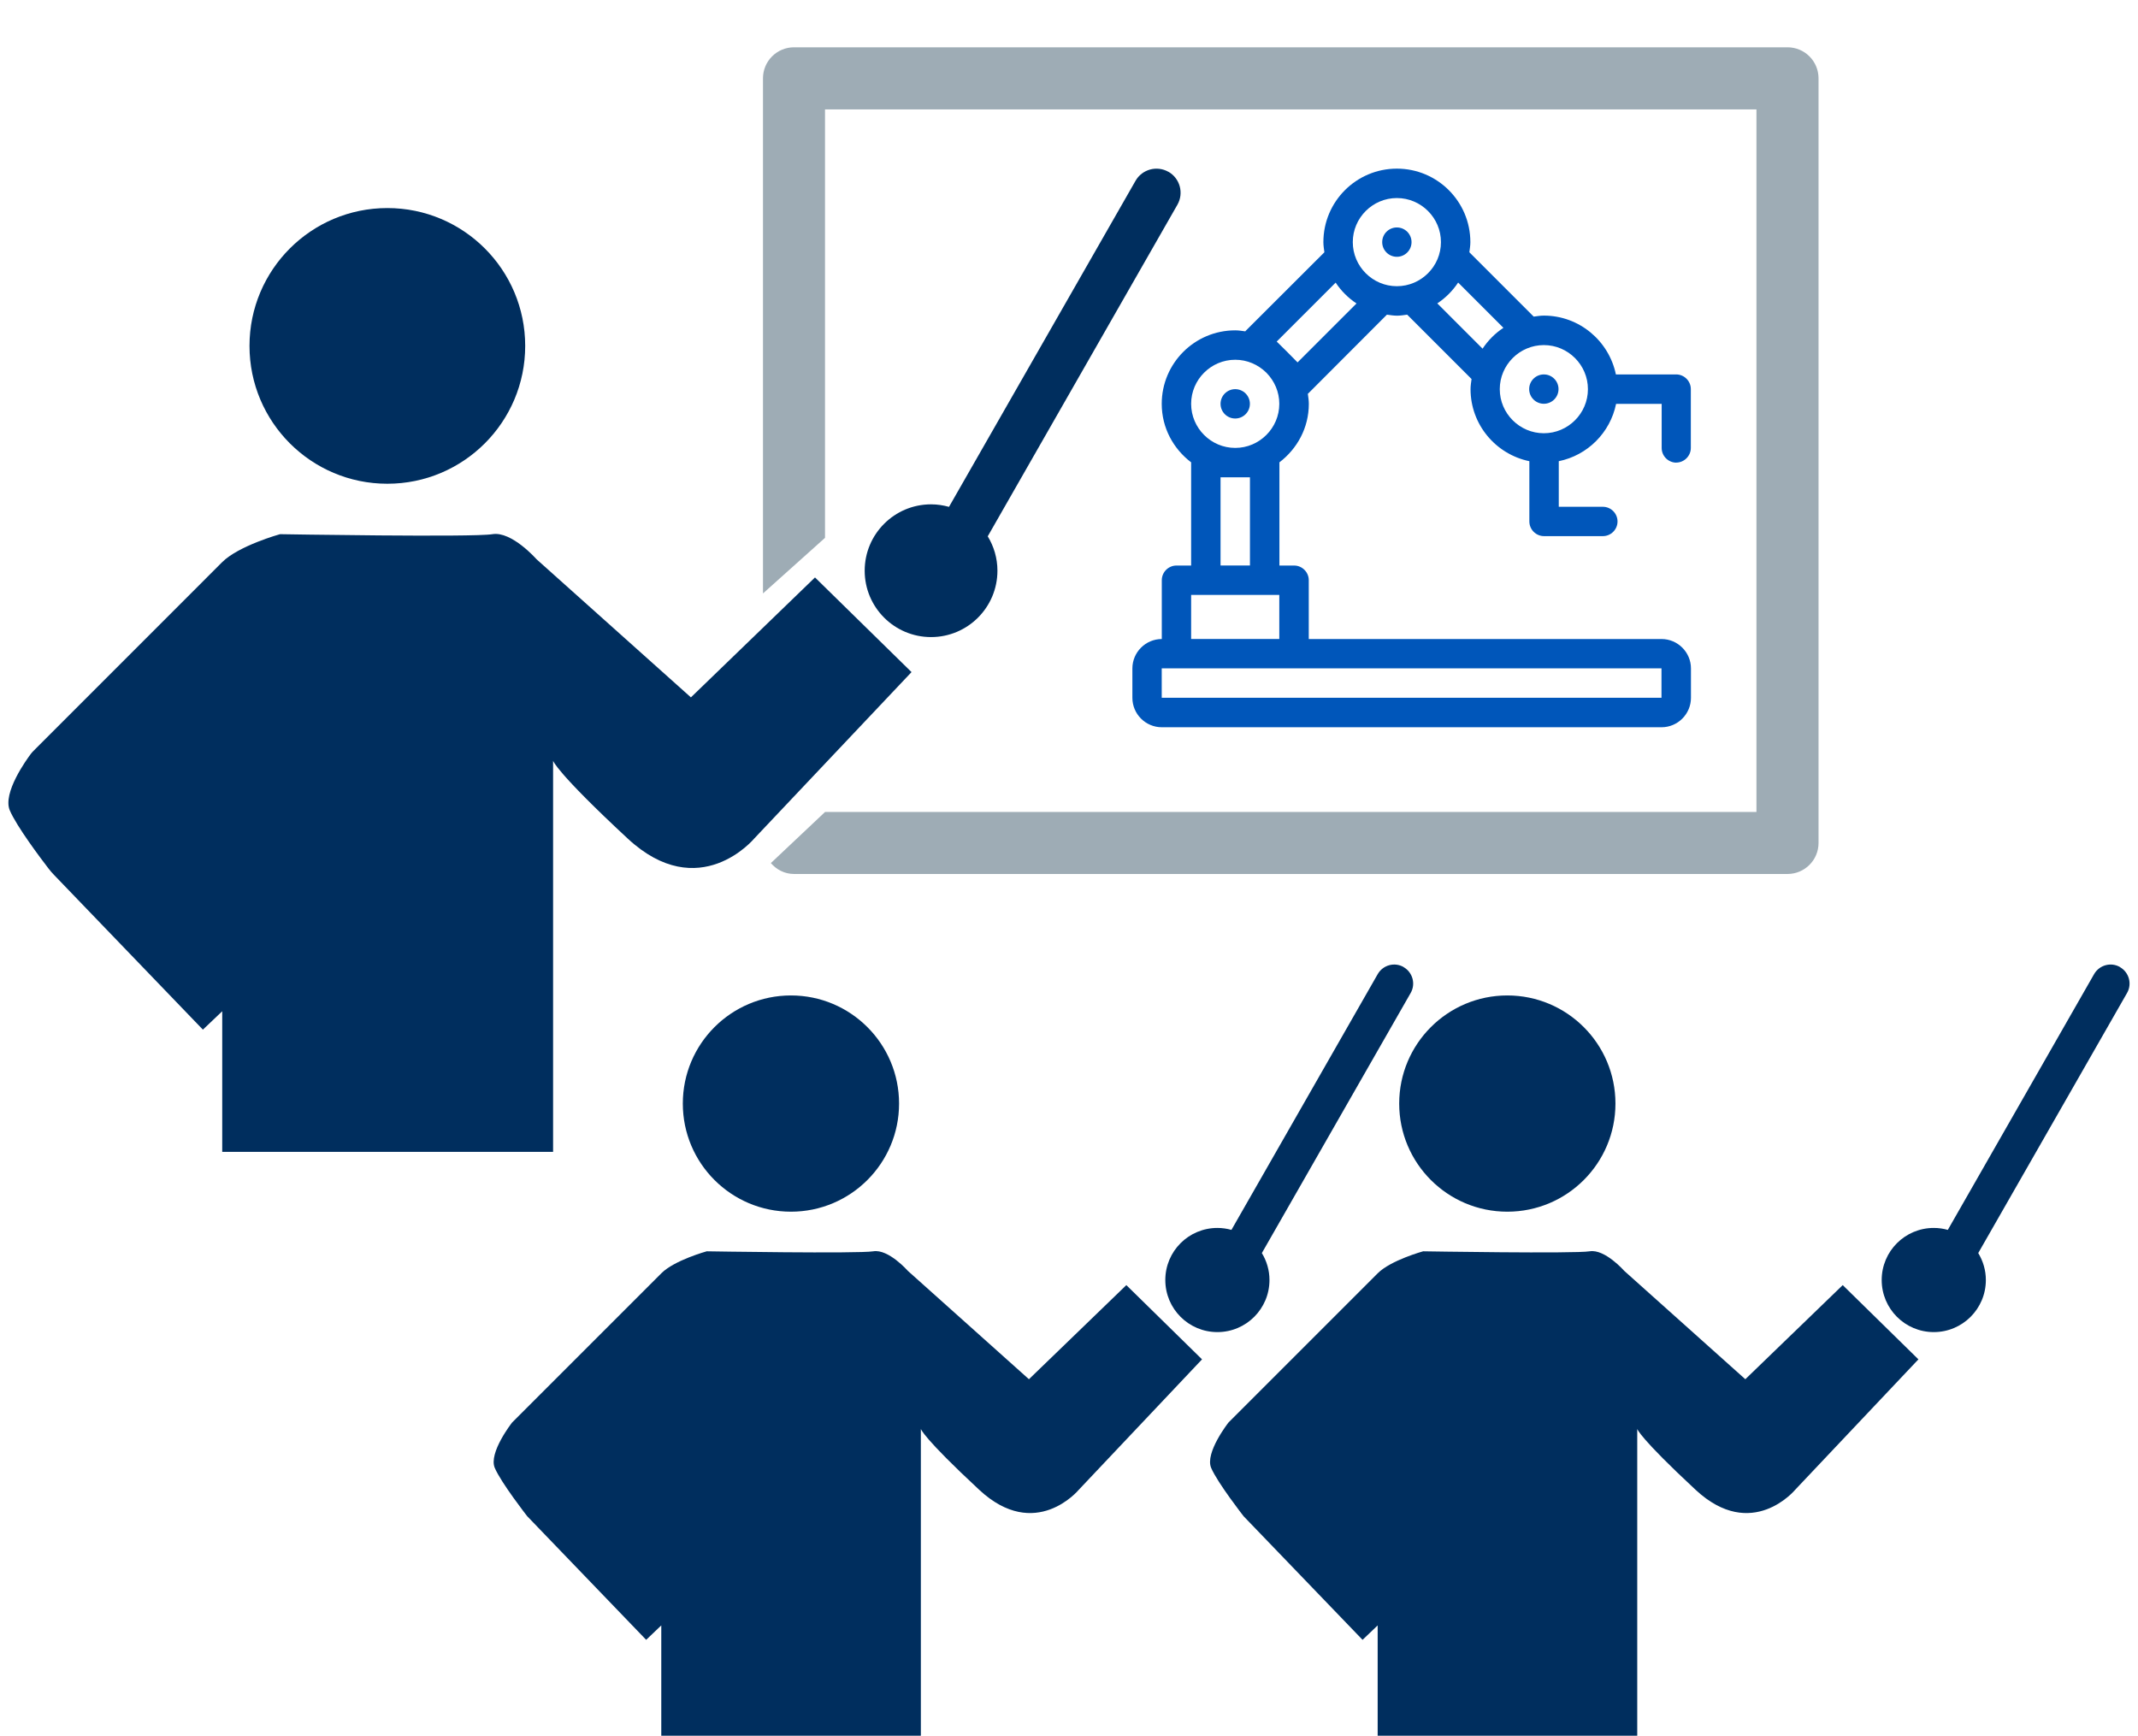
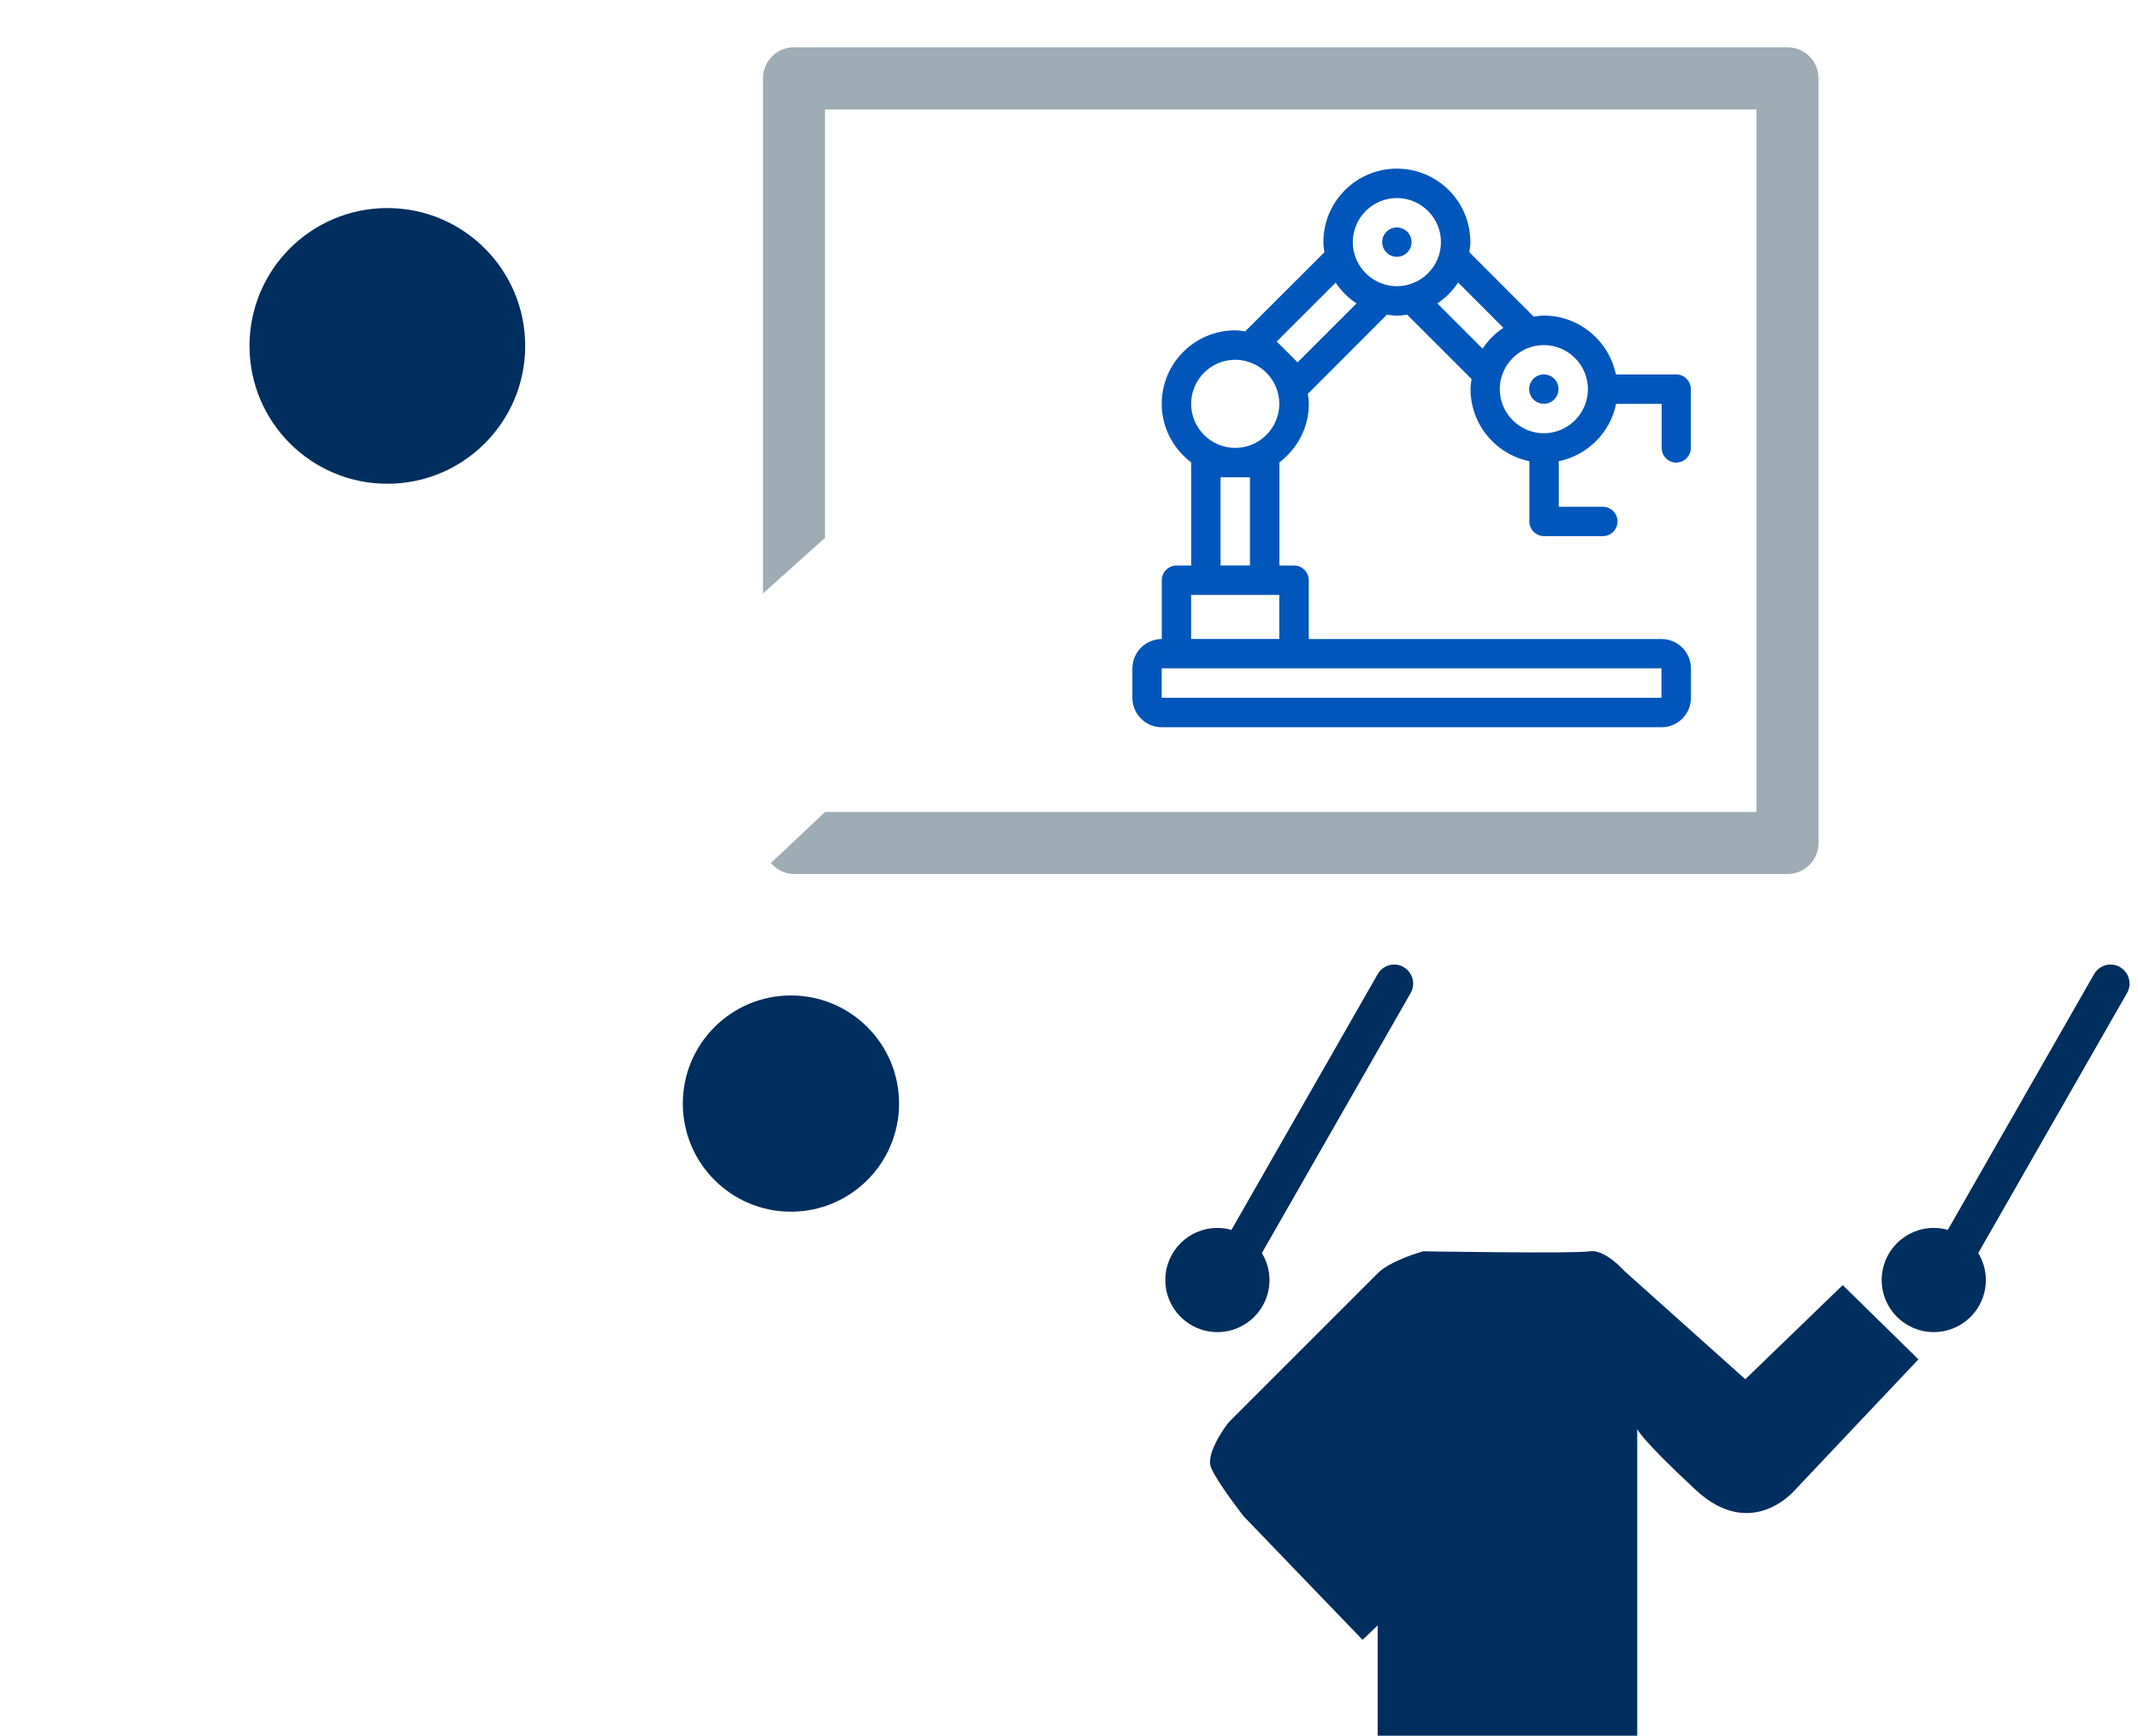
<svg xmlns="http://www.w3.org/2000/svg" id="a" data-name="Layer 1" width="339.51" height="275.66" viewBox="0 0 339.51 275.66">
  <defs>
    <style>
      .b {
        fill: #9eacb5;
      }

      .c {
        fill: #002e5e;
      }

      .d {
        fill: #0056ba;
      }
    </style>
  </defs>
  <g>
-     <circle class="d" cx="196.15" cy="64.13" r="2.33" />
    <circle class="d" cx="221.82" cy="38.45" r="2.33" />
    <circle class="d" cx="245.16" cy="61.79" r="2.33" />
    <path class="d" d="M266.17,73.46c1.28,0,2.33-1.05,2.33-2.33v-9.34c0-1.28-1.05-2.33-2.33-2.33h-9.57c-1.1-5.32-5.81-9.34-11.44-9.34-.56,0-1.07.09-1.61.16l-10.22-10.22c.07-.54.16-1.05.16-1.61,0-6.44-5.23-11.67-11.67-11.67s-11.67,5.23-11.67,11.67c0,.56.09,1.07.16,1.61l-12.53,12.51s0,.02-.02.05c-.54-.07-1.05-.16-1.61-.16-6.44,0-11.67,5.23-11.67,11.67,0,3.8,1.84,7.14,4.67,9.29v16.39h-2.33c-1.28,0-2.33,1.05-2.33,2.33v9.34c-2.57,0-4.67,2.1-4.67,4.67v4.67c0,2.57,2.1,4.67,4.67,4.67h79.36c2.57,0,4.67-2.1,4.67-4.67v-4.67c0-2.57-2.1-4.67-4.67-4.67h-56.02v-9.34c0-1.28-1.05-2.33-2.33-2.33h-2.33v-16.39c2.82-2.15,4.67-5.48,4.67-9.29,0-.56-.09-1.07-.16-1.61t.05-.02l12.51-12.53c.54.07,1.05.16,1.61.16s1.07-.09,1.61-.16l10.22,10.22c-.07.54-.16,1.05-.16,1.61,0,5.63,4.01,10.34,9.34,11.44v9.57c0,1.28,1.05,2.33,2.33,2.33h9.34c1.28,0,2.33-1.05,2.33-2.33s-1.05-2.33-2.33-2.33h-7v-7.24c4.57-.93,8.17-4.53,9.1-9.1h7.24v7c0,1.28,1.05,2.33,2.33,2.33ZM189.15,94.47h14v7h-14v-7ZM193.82,89.8v-14h4.67v14h-4.67ZM263.84,106.14v4.67h-79.36v-4.67h79.36ZM196.15,71.13c-3.85,0-7-3.15-7-7s3.15-7,7-7c1.91,0,3.62.77,4.9,2.01l.09.09c1.24,1.28,2.01,2.99,2.01,4.9,0,3.85-3.15,7-7,7ZM206.05,57.55l-1.61-1.63s-.05-.05-.07-.07l-1.63-1.61,9.36-9.36c.86,1.31,2.01,2.45,3.31,3.31l-9.36,9.36ZM221.82,45.45c-3.85,0-7-3.15-7-7s3.15-7,7-7,7,3.15,7,7-3.15,7-7,7ZM235.43,55.37l-7.19-7.19c1.31-.86,2.45-2.01,3.31-3.31l7.19,7.19c-1.31.86-2.45,2.01-3.31,3.31ZM245.16,68.8c-3.85,0-7-3.15-7-7s3.15-7,7-7,7,3.15,7,7-3.15,7-7,7Z" />
  </g>
  <circle class="c" cx="61.51" cy="54.93" r="21.89" />
-   <path class="c" d="M185.55,27.29c-1.84-1.05-4.18-.41-5.23,1.42l-29.62,51.78c-.91-.25-1.86-.4-2.85-.4-5.82,0-10.54,4.72-10.54,10.54s4.72,10.54,10.54,10.54,10.54-4.72,10.54-10.54c0-2-.57-3.87-1.54-5.46l30.12-52.66c1.05-1.84.41-4.18-1.42-5.23Z" />
-   <path class="c" d="M109.72,110.75l-24.52-21.94s-3.94-4.49-7.01-3.98c-3.07.52-33.72,0-33.72,0,0,0-6.57,1.82-9.2,4.45-2.53,2.53-28.11,28.12-30.09,30.1-.09.09-.16.17-.23.27-.72.95-4.58,6.27-3.39,9.05,1.09,2.54,4.87,7.57,6.15,9.23.27.36.57.7.88,1.02l23.63,24.56,3.07-2.92v22.33h52.54v-62.11s.44,1.75,11.82,12.33c11.38,10.58,20.14,0,20.14,0l24.96-26.41-15.33-15.03-19.7,19.04Z" />
  <g>
    <circle class="c" cx="125.6" cy="175.25" r="17.17" />
    <path class="c" d="M222.89,153.57c-1.44-.83-3.28-.32-4.11,1.12l-23.23,40.62c-.71-.2-1.46-.31-2.23-.31-4.57,0-8.27,3.7-8.27,8.27s3.7,8.27,8.27,8.27,8.27-3.7,8.27-8.27c0-1.57-.45-3.03-1.21-4.28l23.63-41.3c.83-1.44.32-3.28-1.12-4.11Z" />
-     <path class="c" d="M163.41,219.04l-19.23-17.21s-3.09-3.52-5.5-3.12c-2.4.4-26.45,0-26.45,0,0,0-5.15,1.42-7.21,3.49-2.06,2.07-23.7,23.7-23.7,23.7,0,0-3.78,4.81-2.75,7.21,1.03,2.4,5.15,7.67,5.15,7.67l18.89,19.63,2.4-2.29v17.52h41.22v-48.72s.34,1.37,9.27,9.67c8.93,8.3,15.8,0,15.8,0l19.58-20.72-12.02-11.79-15.46,14.94Z" />
  </g>
  <g>
-     <circle class="c" cx="239.36" cy="175.25" r="17.17" />
    <path class="c" d="M336.65,153.57c-1.44-.83-3.28-.32-4.11,1.12l-23.23,40.62c-.71-.2-1.46-.31-2.23-.31-4.57,0-8.27,3.7-8.27,8.27s3.7,8.27,8.27,8.27,8.27-3.7,8.27-8.27c0-1.57-.45-3.03-1.21-4.28l23.63-41.3c.83-1.44.32-3.28-1.12-4.11Z" />
    <path class="c" d="M277.17,219.04l-19.23-17.21s-3.09-3.52-5.5-3.12c-2.4.4-26.45,0-26.45,0,0,0-5.15,1.42-7.21,3.49-2.06,2.07-23.7,23.7-23.7,23.7,0,0-3.78,4.81-2.75,7.21,1.03,2.4,5.15,7.67,5.15,7.67l18.89,19.63,2.4-2.29v17.52h41.22v-48.72s.34,1.37,9.27,9.67c8.93,8.3,15.8,0,15.8,0l19.58-20.72-12.02-11.79-15.46,14.94Z" />
  </g>
  <path class="b" d="M283.85,7.51H126.09c-2.72,0-4.93,2.2-4.93,4.93v81.8l9.85-8.83V17.37h147.91v111.57h-147.9l-8.61,8.12c.9,1.04,2.19,1.73,3.68,1.73h157.76c2.72,0,4.93-2.2,4.93-4.93V12.44c0-2.72-2.2-4.93-4.93-4.93Z" />
</svg>